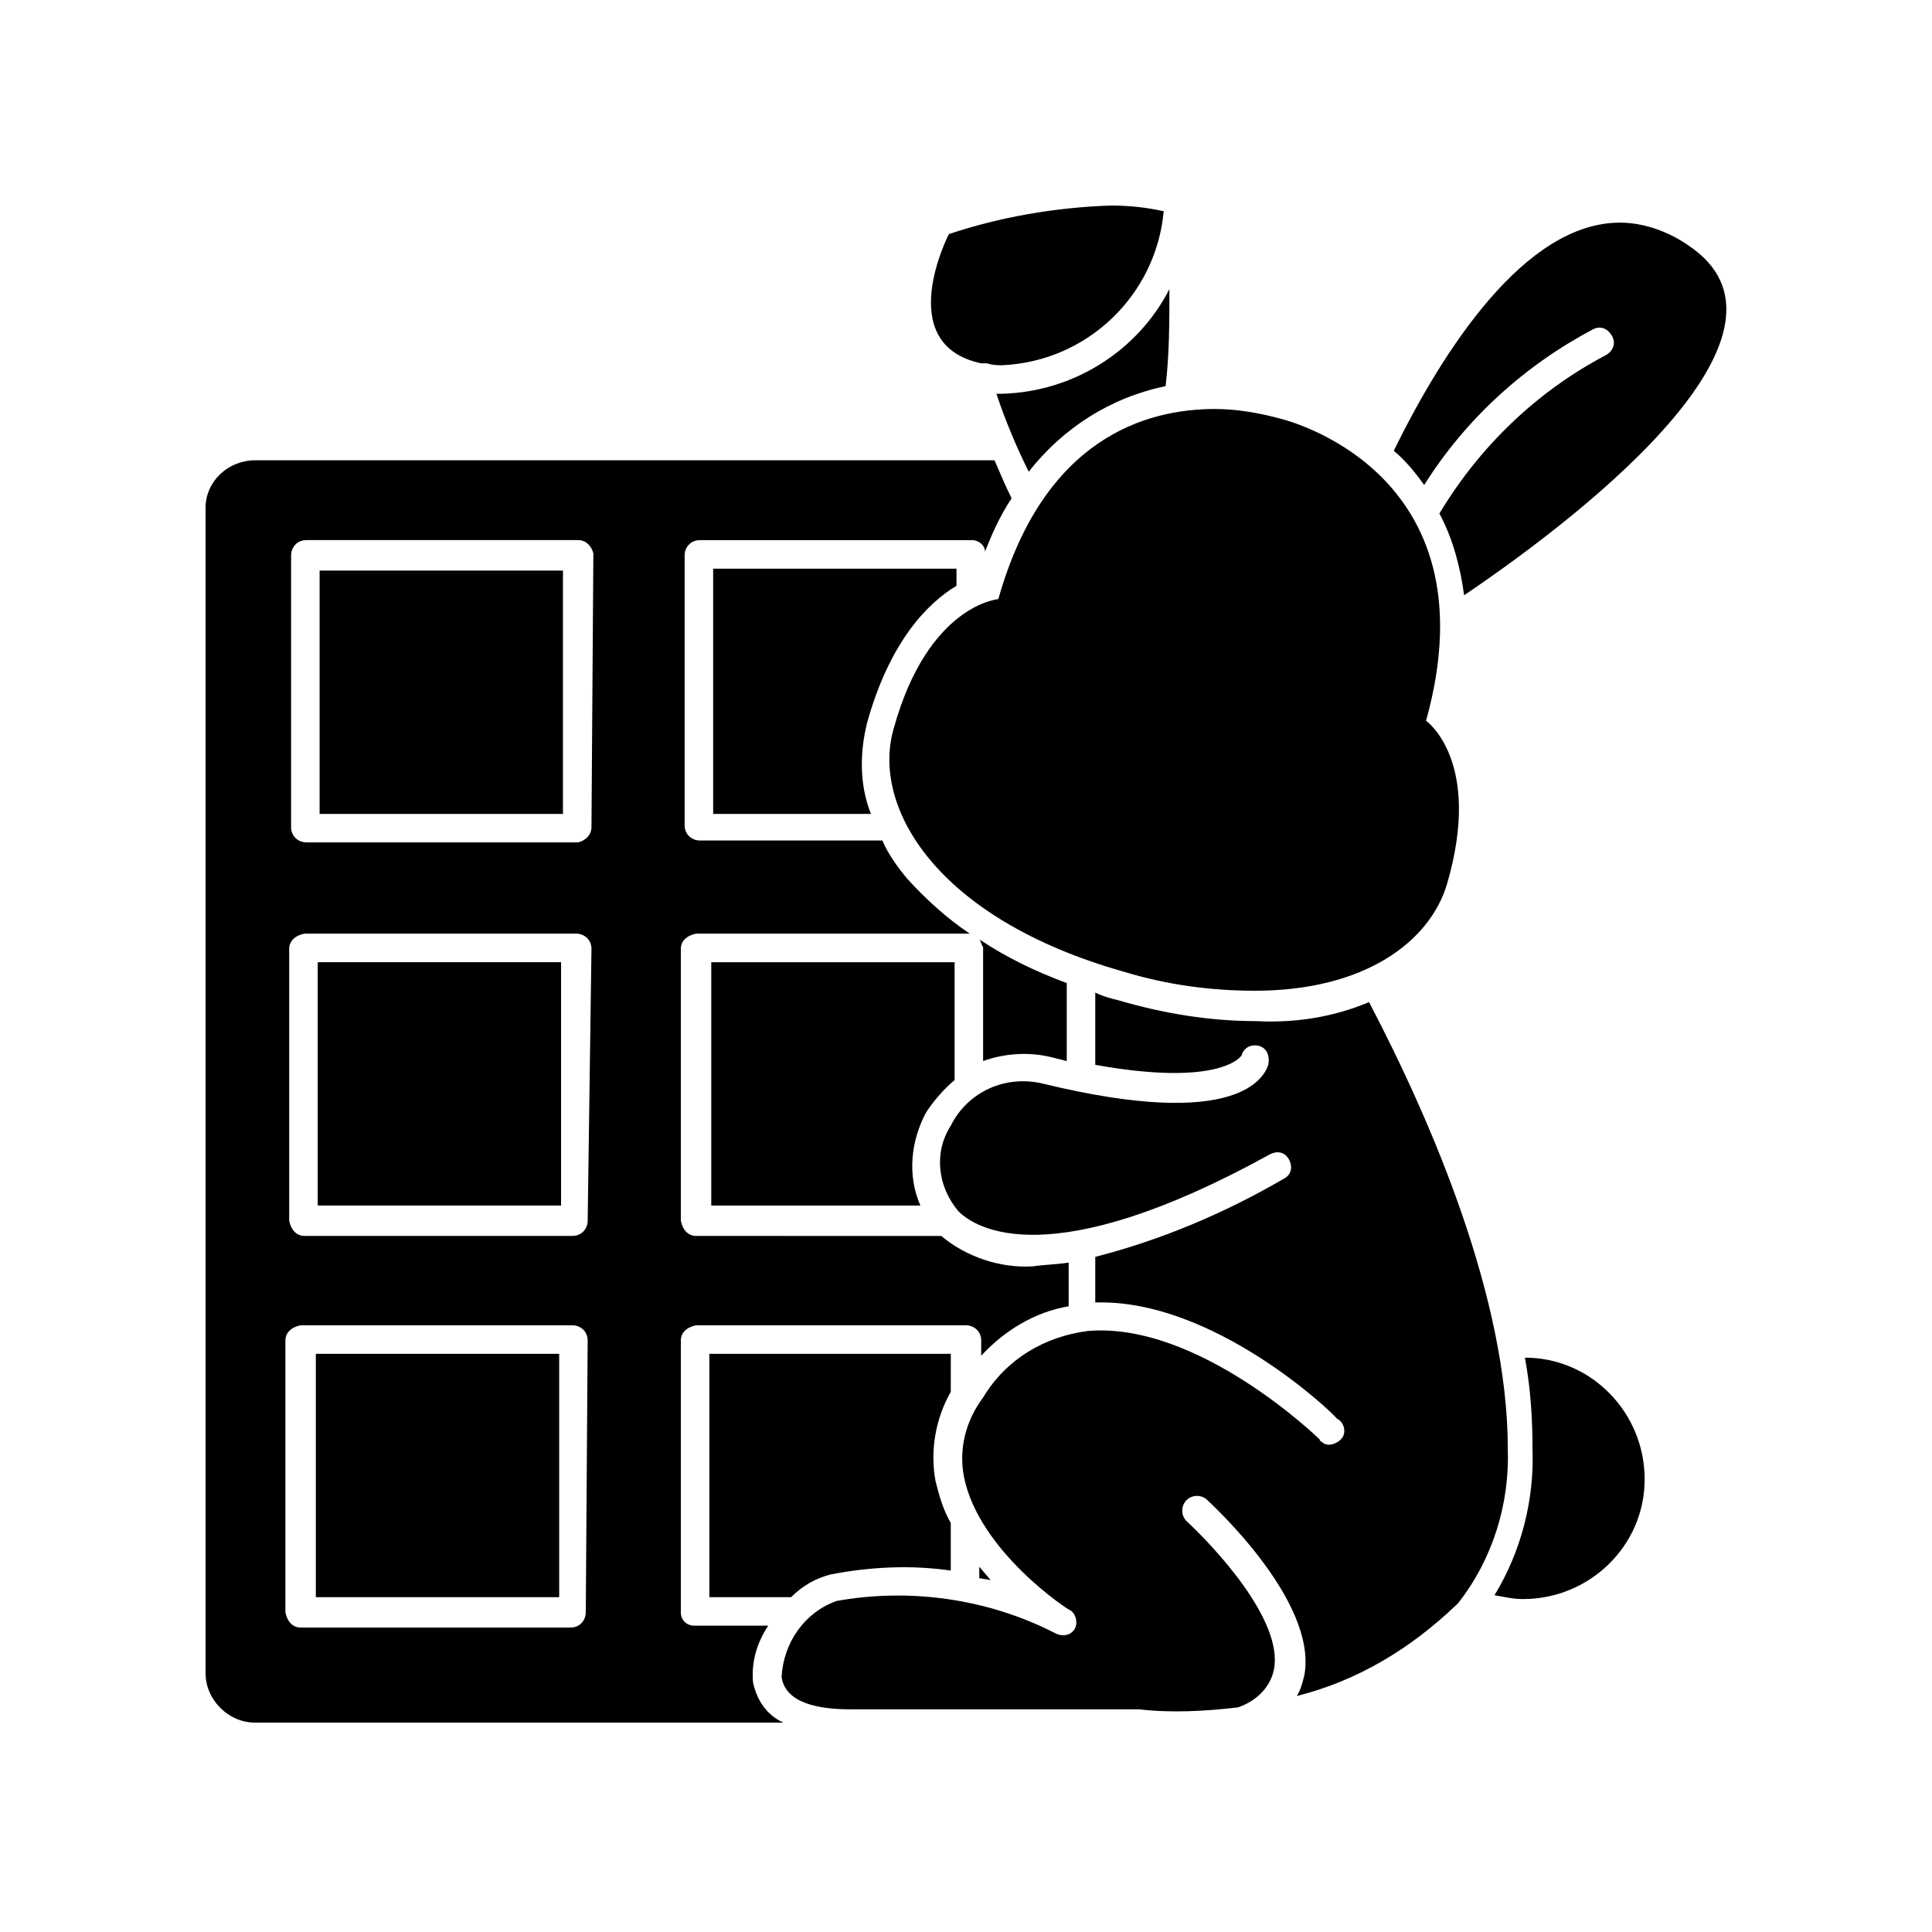
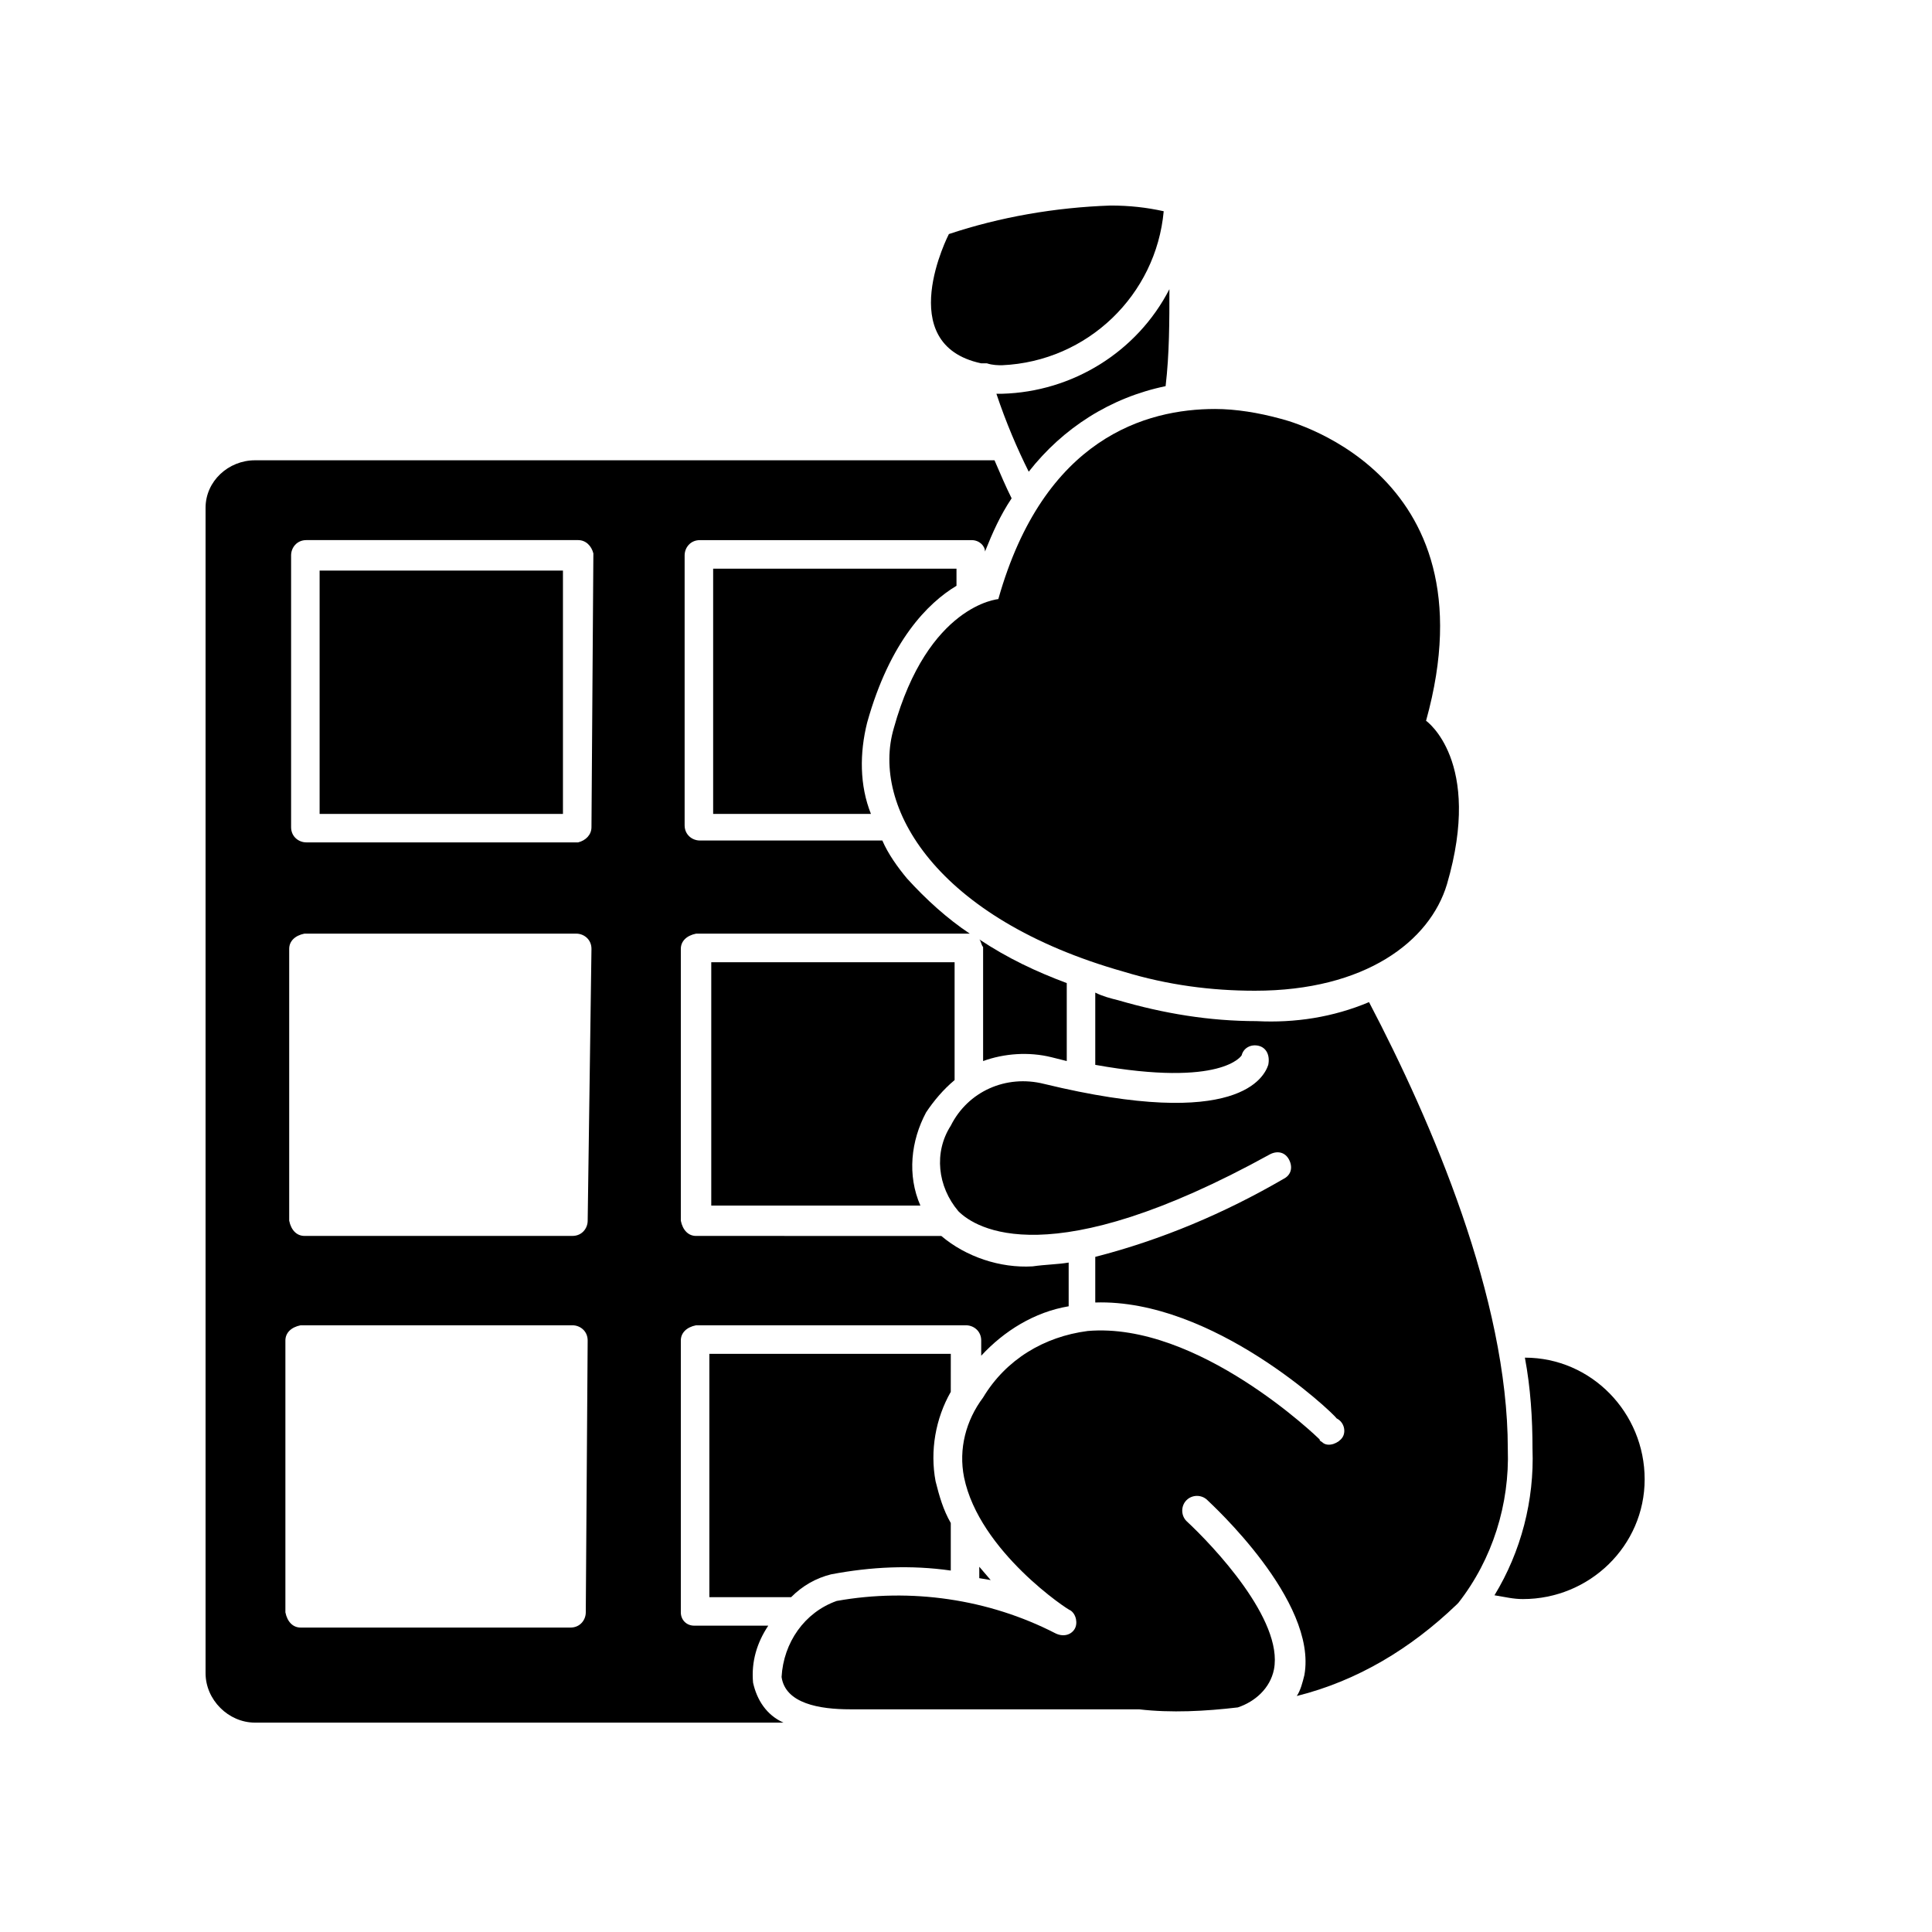
<svg xmlns="http://www.w3.org/2000/svg" fill="#000000" width="800px" height="800px" version="1.1" viewBox="144 144 512 512">
  <g>
    <path d="m547.61 567.77c17.633 0 32.242-14.105 32.242-31.738 0-17.633-14.105-32.242-31.738-32.242 1.512 8.062 2.016 16.121 2.016 24.184 0.504 13.602-3.023 27.207-10.078 38.793 3.027 0.5 5.039 1.004 7.559 1.004z" />
    <path d="m477.08 414.61c-12.594 0-24.688-2.016-36.777-5.543-2.016-0.504-4.031-1.008-6.047-2.016v19.145c33.754 6.047 38.793-2.519 38.793-2.519 0.504-2.016 2.519-3.023 4.535-2.519 2.016 0.504 3.023 2.519 2.519 5.039-1.008 3.023-7.559 17.633-59.449 5.039-10.078-2.519-20.152 2.016-24.688 11.082-4.535 7.055-3.527 16.121 2.016 22.672 4.535 4.535 24.184 17.129 82.625-15.113 2.016-1.008 4.031-0.504 5.039 1.512 1.008 2.016 0.504 4.031-1.512 5.039-15.617 9.07-32.242 16.121-49.879 20.656v12.09c31.234-1.008 62.977 29.223 63.984 30.73 2.016 1.008 2.519 3.527 1.512 5.039-1.008 1.512-3.527 2.519-5.039 1.512-0.504-0.504-1.008-0.504-1.008-1.008-0.504-0.504-32.242-31.234-61.465-28.719-11.586 1.512-21.664 7.559-27.711 17.633-4.535 6.047-6.551 13.602-5.039 21.16 4.031 19.648 27.711 35.266 28.215 35.266 1.512 1.008 2.016 3.527 1.008 5.039-1.008 1.512-3.023 2.016-5.039 1.008-17.633-9.07-38.289-12.09-57.938-8.566-8.566 3.023-14.105 11.082-14.609 20.152 1.008 7.055 10.078 8.566 18.137 8.566h76.578c8.566 1.008 17.633 0.504 26.199-0.504 4.535-1.512 8.566-5.039 9.574-10.078 2.519-13.098-16.121-32.746-23.176-39.297-1.512-1.512-1.512-4.031 0-5.543 1.512-1.512 4.031-1.512 5.543 0 1.008 1.008 29.223 26.703 25.695 46.352-0.504 2.016-1.008 4.031-2.016 5.543 16.121-4.031 30.23-12.594 42.32-24.184l0.504-0.504c9.07-11.586 13.602-26.199 13.098-40.809 0-39.801-20.152-86.656-36.777-118.39-9.574 4.035-19.652 5.547-29.727 5.043z" />
    <path d="m422.67 424.18 4.031 1.008v-20.656c-8.062-3.023-15.617-6.551-23.176-11.586 0.504 0.504 0.504 1.512 1.008 2.016v30.23c5.539-2.019 12.09-2.519 18.137-1.012z" />
    <path d="m403.52 562.23 3.023 0.504-3.023-3.527z" />
    <path d="m343.57 589.93c-0.504-5.543 1.008-10.578 4.031-15.113h-19.648c-2.016 0-3.527-1.512-3.527-3.527v-72.043c0-2.016 1.512-3.527 4.031-4.031h71.543c2.016 0 4.031 1.512 4.031 4.031v4.031c6.047-6.551 14.105-11.586 23.176-13.098v-11.586c-3.023 0.504-6.047 0.504-9.574 1.008-8.566 0.504-17.633-2.519-24.184-8.062l-64.992-0.004c-2.016 0-3.527-1.512-4.031-4.031v-72.043c0-2.016 1.512-3.527 4.031-4.031h72.043 0.504c-6.047-4.031-11.586-9.07-16.625-14.609-2.519-3.023-5.039-6.551-6.551-10.078h-48.363c-2.016 0-4.031-1.512-4.031-4.031v-71.539c0-2.016 1.512-4.031 4.031-4.031h72.043c2.016 0 3.527 1.512 3.527 3.023 2.016-5.039 4.031-9.574 7.055-14.105-1.512-3.023-3.023-6.551-4.535-10.078h-195.98c-7.055 0-13.098 5.543-13.098 12.594v308.84c0 7.055 6.047 13.098 13.098 13.098h140.06c-4.535-2.012-7.055-6.043-8.062-10.578zm-44.332-18.641c0 2.016-1.512 4.031-4.031 4.031h-71.543c-2.016 0-3.527-1.512-4.031-4.031v-72.043c0-2.016 1.512-3.527 4.031-4.031h72.043c2.016 0 4.031 1.512 4.031 4.031zm0.504-103.79c0 2.016-1.512 4.031-4.031 4.031h-71.039c-2.016 0-3.527-1.512-4.031-4.031v-72.043c0-2.016 1.512-3.527 4.031-4.031h72.043c2.016 0 4.031 1.512 4.031 4.031zm1.004-104.29c0 2.016-1.512 3.527-3.527 4.031h-72.043c-2.016 0-4.031-1.512-4.031-4.031v-72.043c0-2.016 1.512-4.031 4.031-4.031h72.043c2.016 0 3.527 1.512 4.031 3.527z" />
    <path d="m228.7 295.21h64.488v64.488h-64.488z" />
    <path d="m397.48 299.24v-4.535h-64.488v64.992h41.816c-3.023-7.559-3.023-16.121-1.008-24.184 6.047-21.664 16.121-31.742 23.68-36.273z" />
-     <path d="m228.2 398.99h64.488v64.488h-64.488z" />
    <path d="m396.98 430.23v-31.234h-64.488v64.488h55.418c-3.527-8.062-2.519-17.129 1.512-24.688 2.016-3.023 4.535-6.047 7.559-8.566z" />
-     <path d="m227.7 502.78h64.488v64.488h-64.488z" />
    <path d="m395.97 502.78h-63.984v64.488h21.664c3.023-3.023 6.551-5.039 10.578-6.047 10.578-2.016 21.16-2.519 31.738-1.008v-12.594c-2.016-3.527-3.023-7.055-4.031-11.082-1.512-8.062 0-16.625 4.031-23.68z" />
-     <path d="m591.45 209.05c-5.039-3.527-11.586-6.047-18.137-6.047-25.191 0-46.855 33.754-59.953 60.457 3.023 2.519 5.543 5.543 8.062 9.07 11.082-17.633 26.703-31.738 44.84-41.312 2.016-1.008 4.031 0 5.039 2.016s0 4.031-2.016 5.039c-18.137 9.574-33.25 24.184-43.832 41.816 3.527 6.551 5.543 14.105 6.551 21.664 35.766-24.184 92.699-70.535 59.445-92.703z" />
    <path d="m409.57 248.35h-1.512c2.519 7.559 5.543 14.609 8.566 20.656 9.07-11.586 21.664-19.648 36.273-22.672 1.008-8.566 1.008-17.129 1.008-25.695-8.566 16.629-25.695 27.207-44.336 27.711z" />
    <path d="m521.92 335.01c18.641-67.008-38.793-80.105-38.793-80.105-5.543-1.512-11.586-2.519-17.129-2.519-18.137 0-45.344 7.559-57.434 50.383 0 0-18.641 1.512-27.711 34.258-6.047 20.656 11.082 50.383 60.961 64.488 11.586 3.527 23.176 5.039 34.762 5.039 29.223 0 46.352-13.098 50.883-28.215 9.574-32.75-5.539-43.328-5.539-43.328z" />
    <path d="m409.57 240.79c22.672-1.008 40.809-18.641 42.824-40.809-4.535-1.008-9.07-1.512-14.105-1.512-14.609 0.504-29.223 3.023-42.824 7.559 0 0-15.113 29.223 8.566 34.258h1.512c1.508 0.504 3.019 0.504 4.027 0.504z" />
  </g>
</svg>